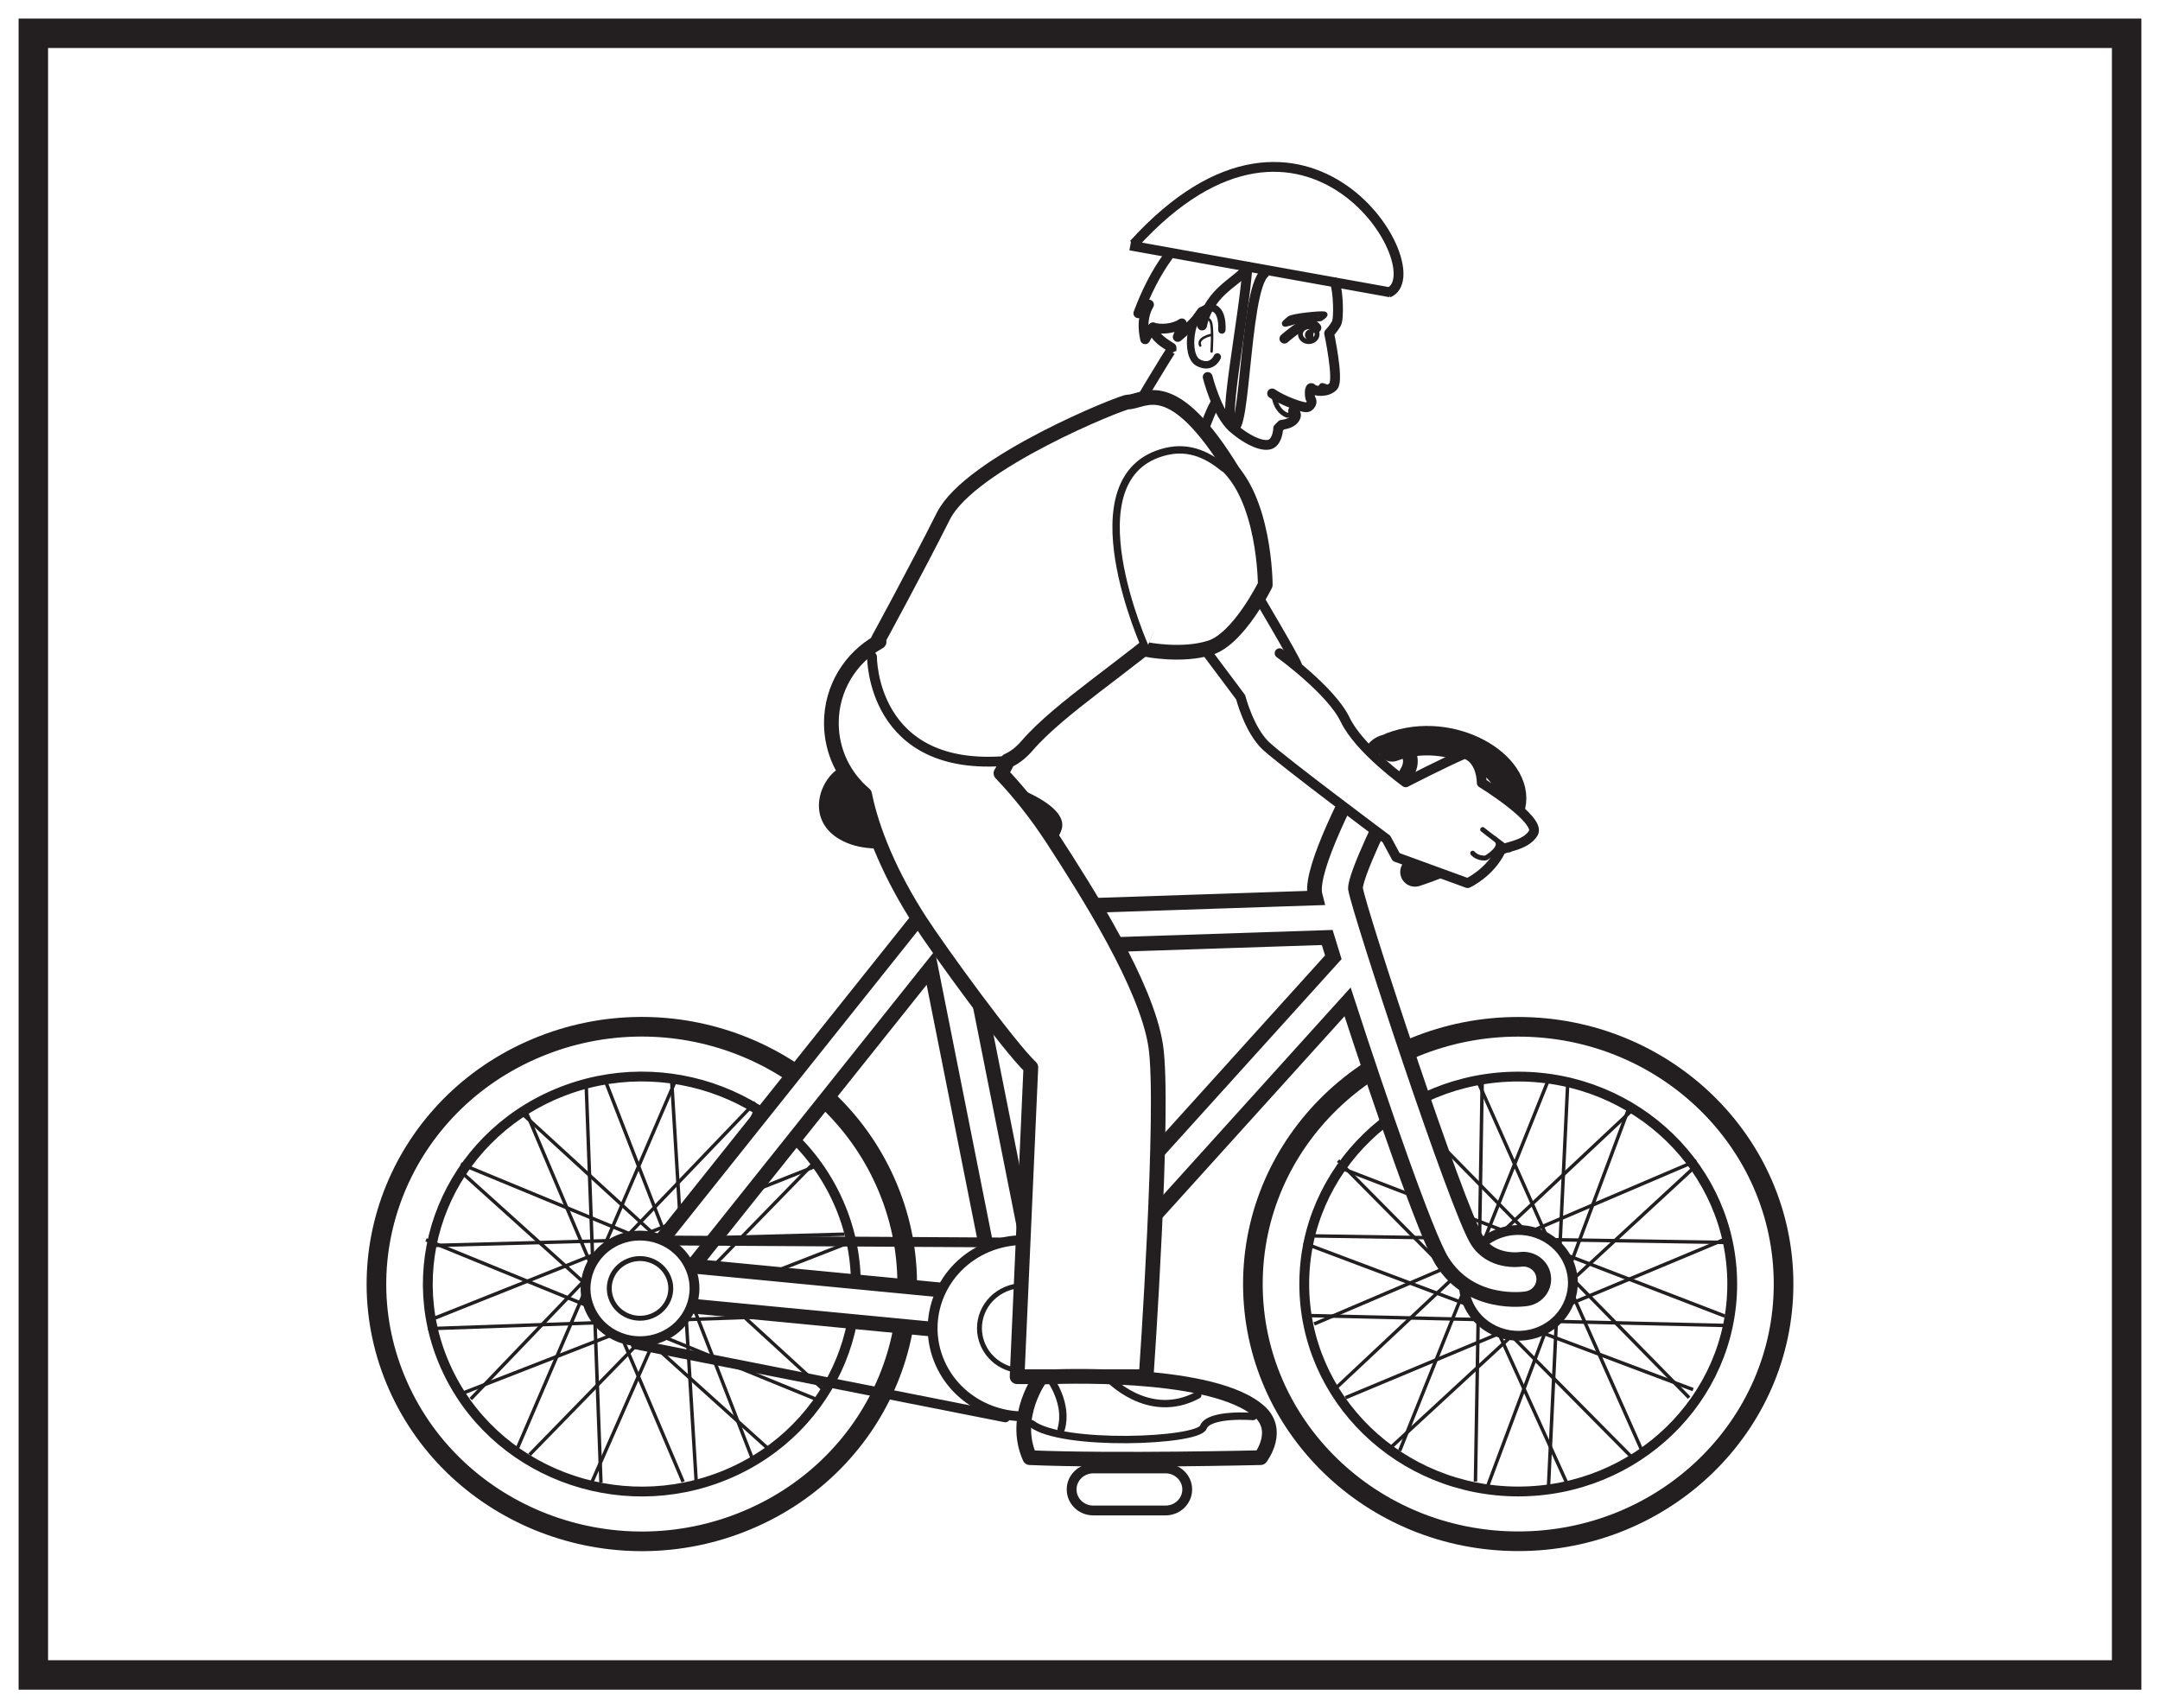
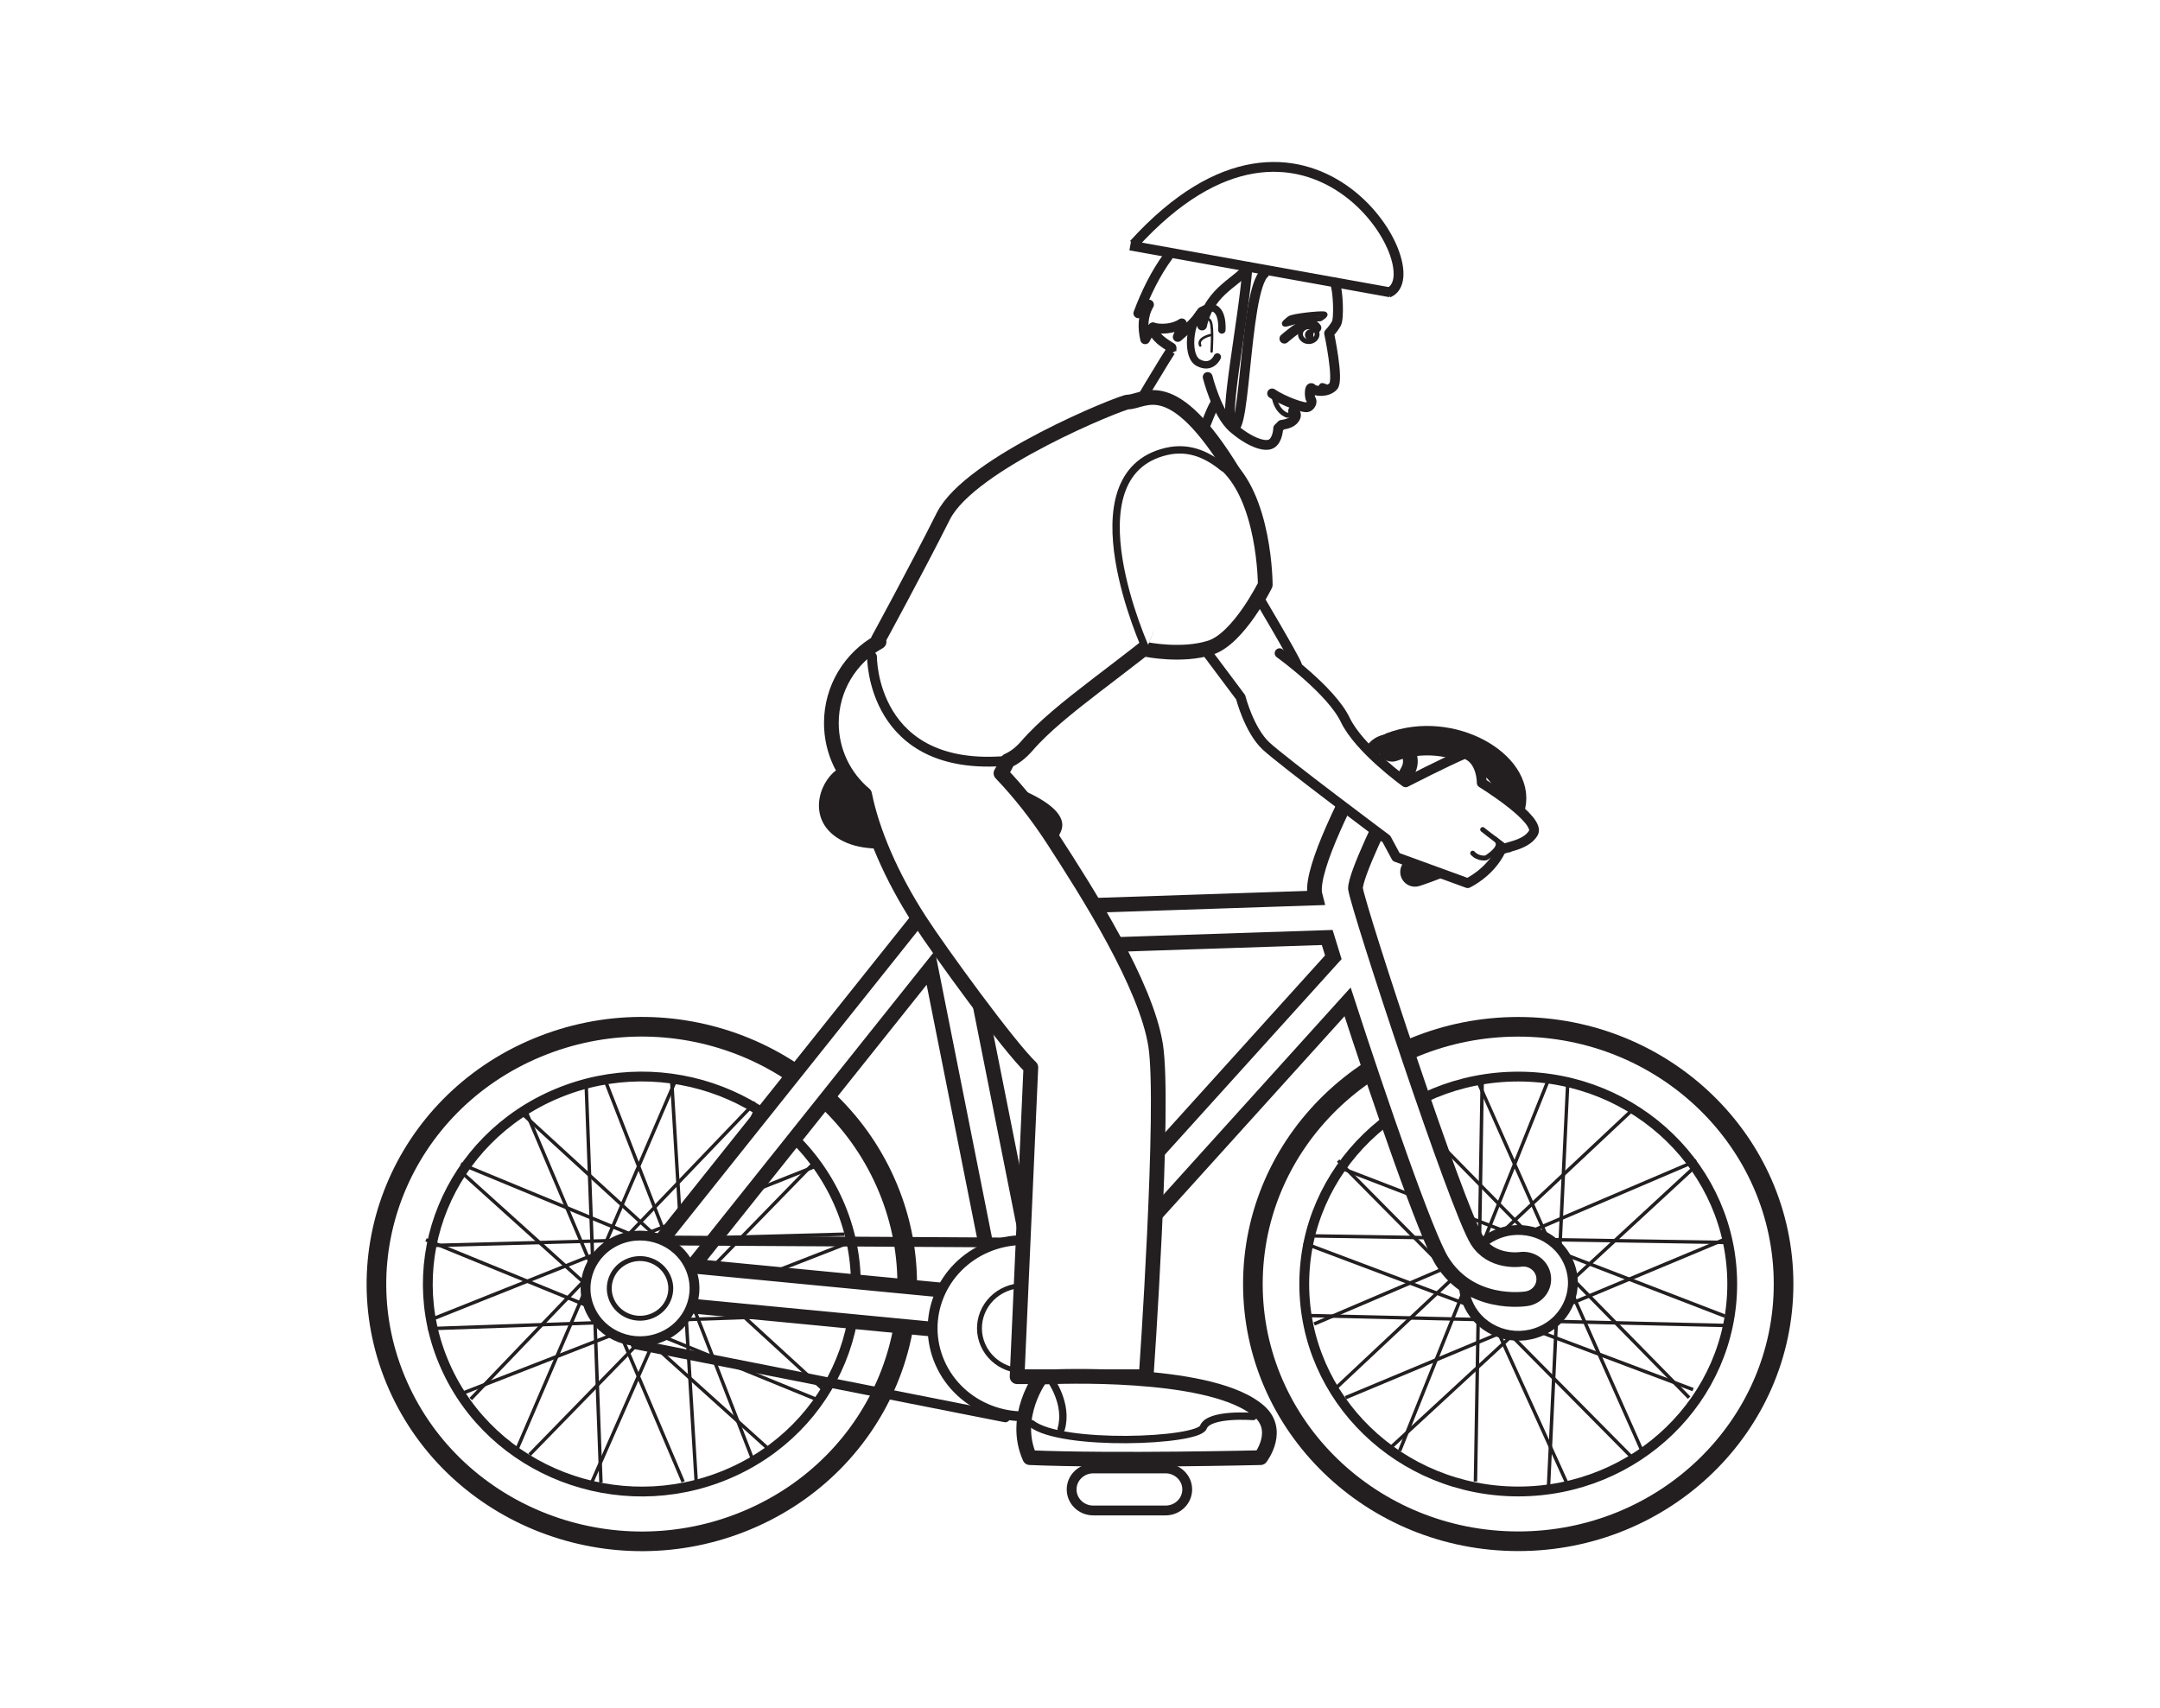
<svg xmlns="http://www.w3.org/2000/svg" width="220pt" height="174pt" viewBox="0 0 220 174" version="1.1">
  <g id="surface1">
    <rect x="0" y="0" width="220" height="174" style="fill:rgb(100%,100%,100%);fill-opacity:1;stroke:none;" />
-     <path style=" stroke:none;fill-rule:nonzero;fill:rgb(100%,100%,100%);fill-opacity:1;" d="M 3.395 3.391 L 216.602 3.391 L 216.602 170.609 L 3.395 170.609 Z M 3.395 3.391 " />
-     <path style=" stroke:none;fill-rule:nonzero;fill:rgb(13.73%,12.16%,12.549%);fill-opacity:1;" d="M 218.102 1.891 L 1.895 1.891 L 1.895 172.109 L 218.102 172.109 Z M 215.102 169.109 L 4.895 169.109 L 4.895 4.891 L 215.102 4.891 Z M 215.102 169.109 " />
    <path style=" stroke:none;fill-rule:nonzero;fill:rgb(13.73%,12.16%,12.549%);fill-opacity:1;" d="M 133.914 34.414 C 134.004 34.414 134.07 34.281 134.07 34.121 C 134.07 33.957 134.004 33.824 133.914 33.824 C 133.832 33.824 133.762 33.957 133.762 34.121 C 133.762 34.281 133.832 34.414 133.914 34.414 M 133.531 33.527 C 133.871 33.527 134.148 33.793 134.148 34.121 C 134.148 34.445 133.871 34.711 133.531 34.711 C 133.188 34.711 132.91 34.445 132.91 34.121 C 132.91 33.793 133.188 33.527 133.531 33.527 " />
    <path style="fill:none;stroke-width:0.5;stroke-linecap:butt;stroke-linejoin:miter;stroke:rgb(13.73%,12.16%,12.549%);stroke-opacity:1;stroke-miterlimit:4;" d="M 0.002 -0 C 0.002 -0.418 0.38 -0.758 0.849 -0.758 C 1.318 -0.758 1.701 -0.418 1.701 -0 C 1.701 0.418 1.318 0.757 0.849 0.757 C 0.38 0.757 0.002 0.418 0.002 -0 Z M 0.002 -0 " transform="matrix(1,0,0,-1,132.448,34.035)" />
    <path style=" stroke:none;fill-rule:evenodd;fill:rgb(13.73%,12.16%,12.549%);fill-opacity:1;" d="M 84.859 78.711 C 83.094 80.363 82.305 84.211 86.277 85.863 C 90.25 87.516 96.492 85.039 99.898 85.863 C 103.305 86.688 107.277 87.238 108.129 84.488 C 108.98 81.734 101.883 79.258 97.066 78.434 C 92.238 77.613 86.625 77.059 84.859 78.711 " />
    <path style="fill-rule:nonzero;fill:rgb(100%,100%,100%);fill-opacity:1;stroke-width:1;stroke-linecap:round;stroke-linejoin:round;stroke:rgb(13.73%,12.16%,12.549%);stroke-opacity:1;stroke-miterlimit:4;" d="M -0 0.001 C -0.203 0.903 -1.027 1.501 -1.84 1.329 C -2.656 1.161 -3.156 0.29 -2.957 -0.616 L -0.664 -10.933 C -0.469 -11.839 0.359 -12.433 1.172 -12.265 C 1.988 -12.093 2.488 -11.226 2.289 -10.32 Z M -0 0.001 " transform="matrix(1,0,0,-1,108.723,135.813)" />
    <path style=" stroke:none;fill-rule:nonzero;fill:rgb(100%,100%,100%);fill-opacity:1;" d="M 120.922 151.715 C 120.922 150.535 119.934 149.574 118.715 149.574 L 111.352 149.574 C 110.133 149.574 109.148 150.535 109.148 151.715 C 109.148 152.898 110.133 153.855 111.352 153.855 L 118.715 153.855 C 119.934 153.855 120.922 152.898 120.922 151.715 " />
    <path style="fill:none;stroke-width:1;stroke-linecap:round;stroke-linejoin:round;stroke:rgb(13.73%,12.16%,12.549%);stroke-opacity:1;stroke-miterlimit:4;" d="M -0.001 0.001 C -0.001 1.181 -0.989 2.142 -2.208 2.142 L -9.571 2.142 C -10.79 2.142 -11.774 1.181 -11.774 0.001 C -11.774 -1.183 -10.79 -2.14 -9.571 -2.14 L -2.208 -2.14 C -0.989 -2.14 -0.001 -1.183 -0.001 0.001 Z M -0.001 0.001 " transform="matrix(1,0,0,-1,120.922,151.716)" />
    <path style="fill:none;stroke-width:0.35;stroke-linecap:round;stroke-linejoin:round;stroke:rgb(13.73%,12.16%,12.549%);stroke-opacity:1;stroke-miterlimit:4;" d="M -0 -0.001 C -0 -2.333 1.953 -4.224 4.359 -4.224 C 6.765 -4.224 8.718 -2.333 8.718 -0.001 C 8.718 2.335 6.765 4.229 4.359 4.229 C 1.953 4.229 -0 2.335 -0 -0.001 Z M -0 -0.001 " transform="matrix(1,0,0,-1,149.926,131.132)" />
    <path style="fill:none;stroke-width:0.35;stroke-linecap:butt;stroke-linejoin:miter;stroke:rgb(13.73%,12.16%,12.549%);stroke-opacity:1;stroke-miterlimit:4;" d="M 0.001 0.002 L -1.975 -41.475 " transform="matrix(1,0,0,-1,159.69,109.998)" />
    <path style="fill:none;stroke-width:0.35;stroke-linecap:butt;stroke-linejoin:miter;stroke:rgb(13.73%,12.16%,12.549%);stroke-opacity:1;stroke-miterlimit:4;" d="M -0.001 0 L -0.697 -41.25 " transform="matrix(1,0,0,-1,150.974,109.66)" />
    <path style="fill:none;stroke-width:0.35;stroke-linecap:butt;stroke-linejoin:miter;stroke:rgb(13.73%,12.16%,12.549%);stroke-opacity:1;stroke-miterlimit:4;" d="M -0.001 -0.002 L -42.541 1.01 " transform="matrix(1,0,0,-1,176.08,135.018)" />
    <path style="fill:none;stroke-width:0.35;stroke-linecap:butt;stroke-linejoin:miter;stroke:rgb(13.73%,12.16%,12.549%);stroke-opacity:1;stroke-miterlimit:4;" d="M 0.002 0 L -42.541 0.676 " transform="matrix(1,0,0,-1,176.428,126.567)" />
    <path style="fill:none;stroke-width:0.35;stroke-linecap:butt;stroke-linejoin:miter;stroke:rgb(13.73%,12.16%,12.549%);stroke-opacity:1;stroke-miterlimit:4;" d="M -0.001 0 L 16.839 -37.89 " transform="matrix(1,0,0,-1,150.439,109.965)" />
    <path style="fill:none;stroke-width:0.35;stroke-linecap:butt;stroke-linejoin:miter;stroke:rgb(13.73%,12.16%,12.549%);stroke-opacity:1;stroke-miterlimit:4;" d="M 0.001 -0 L 17.153 -37.75 " transform="matrix(1,0,0,-1,142.374,113.191)" />
    <path style="fill:none;stroke-width:0.35;stroke-linecap:butt;stroke-linejoin:miter;stroke:rgb(13.73%,12.16%,12.549%);stroke-opacity:1;stroke-miterlimit:4;" d="M -0.001 0 L -39.079 -16.324 " transform="matrix(1,0,0,-1,176.114,126.047)" />
    <path style="fill:none;stroke-width:0.35;stroke-linecap:butt;stroke-linejoin:miter;stroke:rgb(13.73%,12.16%,12.549%);stroke-opacity:1;stroke-miterlimit:4;" d="M -0.002 0 L -38.936 -16.633 " transform="matrix(1,0,0,-1,172.787,118.227)" />
    <path style="fill:none;stroke-width:0.35;stroke-linecap:round;stroke-linejoin:round;stroke:rgb(13.73%,12.16%,12.549%);stroke-opacity:1;stroke-miterlimit:4;" d="M -0.001 -0.001 C 1.702 -1.649 4.46 -1.645 6.163 -0.001 C 7.862 1.652 7.866 4.327 6.163 5.98 C 4.46 7.628 1.702 7.628 -0.001 5.98 C -1.704 4.327 -1.704 1.652 -0.001 -0.001 Z M -0.001 -0.001 " transform="matrix(1,0,0,-1,151.204,134.12)" />
    <path style="fill:none;stroke-width:0.35;stroke-linecap:butt;stroke-linejoin:miter;stroke:rgb(13.73%,12.16%,12.549%);stroke-opacity:1;stroke-miterlimit:4;" d="M 0.001 -0.001 L 29.341 -29.884 " transform="matrix(1,0,0,-1,142.698,112.483)" />
    <path style="fill:none;stroke-width:0.35;stroke-linecap:butt;stroke-linejoin:miter;stroke:rgb(13.73%,12.16%,12.549%);stroke-opacity:1;stroke-miterlimit:4;" d="M 0.001 0.001 L 29.911 -30.21 " transform="matrix(1,0,0,-1,136.288,118.219)" />
    <path style="fill:none;stroke-width:0.35;stroke-linecap:butt;stroke-linejoin:miter;stroke:rgb(13.73%,12.16%,12.549%);stroke-opacity:1;stroke-miterlimit:4;" d="M -0.001 0 L -30.818 -28.449 " transform="matrix(1,0,0,-1,172.529,118.938)" />
    <path style="fill:none;stroke-width:0.35;stroke-linecap:butt;stroke-linejoin:miter;stroke:rgb(13.73%,12.16%,12.549%);stroke-opacity:1;stroke-miterlimit:4;" d="M -0.001 0 L -30.571 -28.687 " transform="matrix(1,0,0,-1,166.614,112.723)" />
    <path style="fill:none;stroke-width:0.35;stroke-linecap:butt;stroke-linejoin:miter;stroke:rgb(13.73%,12.16%,12.549%);stroke-opacity:1;stroke-miterlimit:4;" d="M 0.001 -0.002 L 39.544 -15.252 " transform="matrix(1,0,0,-1,136.128,118.803)" />
    <path style="fill:none;stroke-width:0.35;stroke-linecap:butt;stroke-linejoin:miter;stroke:rgb(13.73%,12.16%,12.549%);stroke-opacity:1;stroke-miterlimit:4;" d="M 0 -0.001 L 39.661 -14.93 " transform="matrix(1,0,0,-1,132.781,126.613)" />
-     <path style="fill:none;stroke-width:0.35;stroke-linecap:butt;stroke-linejoin:miter;stroke:rgb(13.73%,12.16%,12.549%);stroke-opacity:1;stroke-miterlimit:4;" d="M -0 -0.001 L -14.578 -39.017 " transform="matrix(1,0,0,-1,166.016,112.569)" />
    <path style="fill:none;stroke-width:0.35;stroke-linecap:butt;stroke-linejoin:miter;stroke:rgb(13.73%,12.16%,12.549%);stroke-opacity:1;stroke-miterlimit:4;" d="M -0 -0.001 L -15.055 -37.551 " transform="matrix(1,0,0,-1,157.614,110.226)" />
    <path style="fill:none;stroke-width:2;stroke-linecap:round;stroke-linejoin:round;stroke:rgb(13.73%,12.16%,12.549%);stroke-opacity:1;stroke-miterlimit:4;" d="M -0.002 -0.001 C -0.002 -14.469 12.1 -26.2 27.026 -26.2 C 41.947 -26.2 54.049 -14.469 54.049 -0.001 C 54.049 14.472 41.947 26.203 27.026 26.203 C 12.1 26.203 -0.002 14.472 -0.002 -0.001 Z M -0.002 -0.001 " transform="matrix(1,0,0,-1,127.611,130.792)" />
    <path style="fill:none;stroke-width:1;stroke-linecap:round;stroke-linejoin:round;stroke:rgb(13.73%,12.16%,12.549%);stroke-opacity:1;stroke-miterlimit:4;" d="M -0.001 -0.001 C -0.001 -11.669 9.761 -21.129 21.796 -21.129 C 33.827 -21.129 43.589 -11.669 43.589 -0.001 C 43.589 11.671 33.827 21.132 21.796 21.132 C 9.761 21.132 -0.001 11.671 -0.001 -0.001 Z M -0.001 -0.001 " transform="matrix(1,0,0,-1,132.841,130.792)" />
    <path style="fill:none;stroke-width:0.35;stroke-linecap:butt;stroke-linejoin:miter;stroke:rgb(13.73%,12.16%,12.549%);stroke-opacity:1;stroke-miterlimit:4;" d="M 0 -0.001 L 15.114 -38.849 " transform="matrix(1,0,0,-1,61.527,109.756)" />
    <path style="fill:none;stroke-width:0.35;stroke-linecap:butt;stroke-linejoin:miter;stroke:rgb(13.73%,12.16%,12.549%);stroke-opacity:1;stroke-miterlimit:4;" d="M 0.001 0.001 L 16.193 -38.148 " transform="matrix(1,0,0,-1,53.386,112.79)" />
    <path style="fill:none;stroke-width:0.35;stroke-linecap:butt;stroke-linejoin:miter;stroke:rgb(13.73%,12.16%,12.549%);stroke-opacity:1;stroke-miterlimit:4;" d="M -0.001 0 L -39.481 -15.391 " transform="matrix(1,0,0,-1,86.79,126.445)" />
    <path style="fill:none;stroke-width:0.35;stroke-linecap:butt;stroke-linejoin:miter;stroke:rgb(13.73%,12.16%,12.549%);stroke-opacity:1;stroke-miterlimit:4;" d="M 0 -0.001 L -39.347 -15.7 " transform="matrix(1,0,0,-1,83.66,118.55)" />
    <path style="fill:none;stroke-width:0.35;stroke-linecap:round;stroke-linejoin:round;stroke:rgb(13.73%,12.16%,12.549%);stroke-opacity:1;stroke-miterlimit:4;" d="M -0.001 0.002 C 1.788 -1.561 4.542 -1.42 6.147 0.314 C 7.76 2.049 7.616 4.721 5.827 6.283 C 4.038 7.846 1.28 7.701 -0.329 5.971 C -1.943 4.228 -1.79 1.56 -0.001 0.002 Z M -0.001 0.002 " transform="matrix(1,0,0,-1,62.693,134.443)" />
    <path style="fill:none;stroke-width:0.35;stroke-linecap:butt;stroke-linejoin:miter;stroke:rgb(13.73%,12.16%,12.549%);stroke-opacity:1;stroke-miterlimit:4;" d="M -0.001 0.001 L 30.925 -28.339 " transform="matrix(1,0,0,-1,53.017,113.274)" />
    <path style="fill:none;stroke-width:0.35;stroke-linecap:butt;stroke-linejoin:miter;stroke:rgb(13.73%,12.16%,12.549%);stroke-opacity:1;stroke-miterlimit:4;" d="M -0.002 -0.002 L 31.154 -28.092 " transform="matrix(1,0,0,-1,46.932,119.33)" />
    <path style="fill:none;stroke-width:0.35;stroke-linecap:butt;stroke-linejoin:miter;stroke:rgb(13.73%,12.16%,12.549%);stroke-opacity:1;stroke-miterlimit:4;" d="M -0.001 0 L -29.228 -29.984 " transform="matrix(1,0,0,-1,83.161,118.196)" />
    <path style="fill:none;stroke-width:0.35;stroke-linecap:butt;stroke-linejoin:miter;stroke:rgb(13.73%,12.16%,12.549%);stroke-opacity:1;stroke-miterlimit:4;" d="M -0.002 0 L -28.97 -30.215 " transform="matrix(1,0,0,-1,76.916,112.289)" />
    <path style="fill:none;stroke-width:0.35;stroke-linecap:butt;stroke-linejoin:miter;stroke:rgb(13.73%,12.16%,12.549%);stroke-opacity:1;stroke-miterlimit:4;" d="M 0.001 -0.001 L 39.137 -16.189 " transform="matrix(1,0,0,-1,46.937,118.557)" />
    <path style="fill:none;stroke-width:0.35;stroke-linecap:butt;stroke-linejoin:miter;stroke:rgb(13.73%,12.16%,12.549%);stroke-opacity:1;stroke-miterlimit:4;" d="M 0 -0.001 L 39.797 -16.267 " transform="matrix(1,0,0,-1,43.39,126.284)" />
    <path style="fill:none;stroke-width:0.35;stroke-linecap:butt;stroke-linejoin:miter;stroke:rgb(13.73%,12.16%,12.549%);stroke-opacity:1;stroke-miterlimit:4;" d="M -0 0.001 L -16.695 -37.948 " transform="matrix(1,0,0,-1,76.969,113.04)" />
    <path style="fill:none;stroke-width:0.35;stroke-linecap:butt;stroke-linejoin:miter;stroke:rgb(13.73%,12.16%,12.549%);stroke-opacity:1;stroke-miterlimit:4;" d="M 0 -0.001 L -16.371 -38.075 " transform="matrix(1,0,0,-1,69,109.601)" />
    <path style="fill:none;stroke-width:0.35;stroke-linecap:butt;stroke-linejoin:miter;stroke:rgb(13.73%,12.16%,12.549%);stroke-opacity:1;stroke-miterlimit:4;" d="M -0 0 L 42.535 1.165 " transform="matrix(1,0,0,-1,43.484,126.879)" />
    <path style="fill:none;stroke-width:0.35;stroke-linecap:butt;stroke-linejoin:miter;stroke:rgb(13.73%,12.16%,12.549%);stroke-opacity:1;stroke-miterlimit:4;" d="M 0.001 -0.002 L 42.516 1.502 " transform="matrix(1,0,0,-1,43.597,135.338)" />
    <path style="fill:none;stroke-width:0.35;stroke-linecap:butt;stroke-linejoin:miter;stroke:rgb(13.73%,12.16%,12.549%);stroke-opacity:1;stroke-miterlimit:4;" d="M 0 -0 L 2.535 -41.422 " transform="matrix(1,0,0,-1,68.387,109.691)" />
    <path style="fill:none;stroke-width:0.35;stroke-linecap:butt;stroke-linejoin:miter;stroke:rgb(13.73%,12.16%,12.549%);stroke-opacity:1;stroke-miterlimit:4;" d="M -0.001 -0.001 L 1.491 -40.263 " transform="matrix(1,0,0,-1,59.716,110.761)" />
    <path style="fill:none;stroke-width:2;stroke-linecap:round;stroke-linejoin:round;stroke:rgb(13.73%,12.16%,12.549%);stroke-opacity:1;stroke-miterlimit:4;" d="M -0.002 -0.002 C 5.901 -13.291 21.807 -19.423 35.51 -13.697 C 49.217 -7.974 55.541 7.444 49.635 20.733 C 43.729 34.026 27.834 40.159 14.123 34.428 C 0.42 28.705 -5.904 13.291 -0.002 -0.002 Z M -0.002 -0.002 " transform="matrix(1,0,0,-1,40.553,141.159)" />
    <path style="fill:none;stroke-width:1;stroke-linecap:round;stroke-linejoin:round;stroke:rgb(13.73%,12.16%,12.549%);stroke-opacity:1;stroke-miterlimit:4;" d="M 0.001 0.001 C 4.759 -10.718 17.579 -15.663 28.634 -11.046 C 39.689 -6.425 44.79 6.005 40.029 16.72 C 35.263 27.438 22.447 32.387 11.392 27.77 C 0.333 23.145 -4.764 10.716 0.001 0.001 Z M 0.001 0.001 " transform="matrix(1,0,0,-1,45.358,139.153)" />
    <path style=" stroke:none;fill-rule:nonzero;fill:rgb(100%,100%,100%);fill-opacity:1;" d="M 149.594 132.93 C 150.875 135.633 154.176 136.812 156.969 135.57 C 159.758 134.324 160.977 131.125 159.691 128.422 C 158.406 125.719 155.105 124.531 152.32 125.781 C 149.527 127.02 148.309 130.227 149.594 132.93 " />
    <path style="fill:none;stroke-width:1;stroke-linecap:round;stroke-linejoin:round;stroke:rgb(13.73%,12.16%,12.549%);stroke-opacity:1;stroke-miterlimit:4;" d="M 0.002 -0.002 C 1.283 -2.705 4.584 -3.884 7.377 -2.642 C 10.166 -1.396 11.384 1.803 10.099 4.506 C 8.814 7.209 5.513 8.397 2.728 7.147 C -0.065 5.909 -1.284 2.702 0.002 -0.002 Z M 0.002 -0.002 " transform="matrix(1,0,0,-1,149.592,132.928)" />
    <path style=" stroke:none;fill-rule:nonzero;fill:rgb(100%,100%,100%);fill-opacity:1;" d="M 101.438 131.934 L 94.801 98.578 C 89.852 104.785 73.855 124.828 70.559 128.965 C 75.457 129.434 94.023 131.219 101.438 131.934 M 135.801 97.508 C 135.578 96.785 135.371 96.117 135.18 95.492 C 130.34 95.648 106.539 96.441 98.691 96.699 L 105.52 131.02 C 111.145 124.793 135.801 97.508 135.801 97.508 M 64.934 129.383 L 93.527 93.543 C 93.598 93.461 93.676 93.387 93.758 93.316 L 92.316 85.477 C 92.098 84.379 92.836 83.312 93.977 83.102 C 95.109 82.891 96.207 83.609 96.426 84.711 L 97.887 92.668 L 134.012 91.469 C 133.961 91.273 133.922 91.109 133.906 91.016 C 133.52 88.387 137.375 80.848 139.715 76.59 C 140.254 75.605 141.52 75.227 142.543 75.754 C 143.559 76.277 143.949 77.508 143.402 78.496 C 140.816 83.227 138.047 89.18 138.055 90.508 C 138.441 92.867 148.379 123.051 150.453 126.359 C 151.898 128.66 154.723 128.297 154.84 128.281 C 155.977 128.121 157.039 128.879 157.211 129.973 C 157.391 131.078 156.629 132.105 155.496 132.285 C 155.266 132.324 149.805 133.133 146.879 128.465 C 145.273 125.906 140.543 112.18 137.254 102.051 L 106.871 135.676 C 106.672 135.898 106.426 136.062 106.156 136.18 C 105.891 136.762 105.344 137.215 104.645 137.348 C 103.637 137.539 102.66 136.984 102.305 136.09 L 66.383 132.645 C 65.629 132.566 64.969 132.105 64.668 131.426 C 64.367 130.75 64.473 129.965 64.934 129.383 " />
    <path style="fill:none;stroke-width:1.5;stroke-linecap:butt;stroke-linejoin:miter;stroke:rgb(13.73%,12.16%,12.549%);stroke-opacity:1;stroke-miterlimit:4;" d="M -0.001 0.001 L -6.638 33.356 C -11.587 27.149 -27.583 7.106 -30.88 2.969 C -25.982 2.501 -7.415 0.716 -0.001 0.001 Z M 34.362 34.426 C 34.139 35.149 33.932 35.817 33.741 36.442 C 28.901 36.286 5.1 35.493 -2.747 35.235 L 4.081 0.915 C 9.706 7.141 34.362 34.426 34.362 34.426 Z M -36.505 2.551 L -7.911 38.391 C -7.841 38.473 -7.763 38.548 -7.681 38.618 L -9.122 46.458 C -9.341 47.555 -8.603 48.622 -7.462 48.833 C -6.329 49.044 -5.232 48.325 -5.013 47.223 L -3.552 39.266 L 32.573 40.466 C 32.522 40.661 32.483 40.825 32.467 40.919 C 32.081 43.548 35.936 51.087 38.276 55.344 C 38.815 56.329 40.081 56.708 41.104 56.18 C 42.12 55.657 42.51 54.426 41.964 53.438 C 39.378 48.708 36.608 42.755 36.616 41.426 C 37.003 39.067 46.94 8.884 49.014 5.575 C 50.46 3.274 53.284 3.637 53.401 3.653 C 54.538 3.813 55.6 3.055 55.772 1.962 C 55.952 0.856 55.19 -0.171 54.057 -0.351 C 53.827 -0.39 48.366 -1.199 45.44 3.469 C 43.835 6.028 39.104 19.755 35.815 29.884 L 5.432 -3.741 C 5.233 -3.964 4.987 -4.128 4.717 -4.245 C 4.452 -4.827 3.905 -5.281 3.206 -5.413 C 2.198 -5.605 1.221 -5.05 0.866 -4.156 L -35.056 -0.71 C -35.81 -0.632 -36.47 -0.171 -36.771 0.509 C -37.072 1.184 -36.966 1.969 -36.505 2.551 Z M -36.505 2.551 " transform="matrix(1,0,0,-1,101.439,131.934)" />
    <path style="fill-rule:nonzero;fill:rgb(100%,100%,100%);fill-opacity:1;stroke-width:1;stroke-linecap:round;stroke-linejoin:round;stroke:rgb(13.73%,12.16%,12.549%);stroke-opacity:1;stroke-miterlimit:4;" d="M -0.001 0 L -38.122 0.223 " transform="matrix(1,0,0,-1,103.782,126.567)" />
    <path style="fill-rule:nonzero;fill:rgb(100%,100%,100%);fill-opacity:1;stroke-width:1;stroke-linecap:round;stroke-linejoin:round;stroke:rgb(13.73%,12.16%,12.549%);stroke-opacity:1;stroke-miterlimit:4;" d="M -0.001 0.001 L 37.659 -7.437 " transform="matrix(1,0,0,-1,64.731,136.934)" />
    <path style=" stroke:none;fill-rule:nonzero;fill:rgb(100%,100%,100%);fill-opacity:1;" d="M 95.746 138.844 C 97.766 143.391 103.211 145.492 107.902 143.531 C 112.594 141.57 114.758 136.293 112.738 131.742 C 110.719 127.195 105.273 125.094 100.578 127.051 C 95.887 129.016 93.727 134.293 95.746 138.844 " />
    <path style="fill:none;stroke-width:1;stroke-linecap:round;stroke-linejoin:round;stroke:rgb(13.73%,12.16%,12.549%);stroke-opacity:1;stroke-miterlimit:4;" d="M 0.001 -0 C 2.02 -4.547 7.465 -6.649 12.157 -4.688 C 16.848 -2.727 19.012 2.551 16.993 7.101 C 14.973 11.648 9.528 13.75 4.833 11.793 C 0.141 9.828 -2.019 4.551 0.001 -0 Z M 0.001 -0 " transform="matrix(1,0,0,-1,95.746,138.844)" />
    <path style=" stroke:none;fill-rule:nonzero;fill:rgb(100%,100%,100%);fill-opacity:1;" d="M 100.125 137.012 C 101.102 139.215 103.742 140.23 106.012 139.281 C 108.285 138.332 109.336 135.777 108.355 133.57 C 107.375 131.371 104.738 130.352 102.469 131.301 C 100.195 132.25 99.148 134.809 100.125 137.012 " />
    <path style="fill:none;stroke-width:0.5;stroke-linecap:round;stroke-linejoin:round;stroke:rgb(13.73%,12.16%,12.549%);stroke-opacity:1;stroke-miterlimit:4;" d="M -0 0.001 C 0.976 -2.202 3.617 -3.217 5.887 -2.268 C 8.16 -1.319 9.211 1.236 8.23 3.443 C 7.25 5.642 4.613 6.661 2.344 5.712 C 0.07 4.763 -0.977 2.204 -0 0.001 Z M -0 0.001 " transform="matrix(1,0,0,-1,100.125,137.013)" />
    <path style=" stroke:none;fill-rule:nonzero;fill:rgb(100%,100%,100%);fill-opacity:1;" d="M 60.094 133.363 C 61.305 136.094 64.566 137.352 67.383 136.176 C 70.195 135.004 71.496 131.836 70.281 129.109 C 69.074 126.379 65.809 125.121 62.992 126.293 C 60.176 127.473 58.883 130.637 60.094 133.363 " />
    <path style="fill:none;stroke-width:1;stroke-linecap:round;stroke-linejoin:round;stroke:rgb(13.73%,12.16%,12.549%);stroke-opacity:1;stroke-miterlimit:4;" d="M 0.001 0.002 C 1.212 -2.729 4.474 -3.986 7.29 -2.811 C 10.103 -1.639 11.403 1.529 10.189 4.256 C 8.982 6.986 5.716 8.244 2.9 7.072 C 0.083 5.892 -1.21 2.728 0.001 0.002 Z M 0.001 0.002 " transform="matrix(1,0,0,-1,60.093,133.365)" />
    <path style=" stroke:none;fill-rule:nonzero;fill:rgb(100%,100%,100%);fill-opacity:1;" d="M 62.312 132.438 C 62.996 133.98 64.84 134.691 66.426 134.027 C 68.02 133.363 68.75 131.57 68.062 130.035 C 67.379 128.492 65.535 127.781 63.945 128.445 C 62.359 129.109 61.625 130.895 62.312 132.438 " />
    <path style="fill:none;stroke-width:0.5;stroke-linecap:round;stroke-linejoin:round;stroke:rgb(13.73%,12.16%,12.549%);stroke-opacity:1;stroke-miterlimit:4;" d="M 0.001 0 C 0.685 -1.543 2.529 -2.254 4.114 -1.589 C 5.708 -0.925 6.439 0.868 5.751 2.403 C 5.068 3.946 3.224 4.657 1.634 3.993 C 0.048 3.329 -0.686 1.543 0.001 0 Z M 0.001 0 " transform="matrix(1,0,0,-1,62.311,132.438)" />
    <path style="fill:none;stroke-width:3;stroke-linecap:round;stroke-linejoin:round;stroke:rgb(13.73%,12.16%,12.549%);stroke-opacity:1;stroke-miterlimit:4;" d="M -0.001 0.001 C 6.046 2.255 13.019 -1.917 12.085 -5.971 C 11.16 -10.03 2.327 -12.737 2.327 -12.737 " transform="matrix(1,0,0,-1,141.79,76.079)" />
    <path style="fill:none;stroke-width:1;stroke-linecap:round;stroke-linejoin:round;stroke:rgb(13.73%,12.16%,12.549%);stroke-opacity:1;stroke-miterlimit:4;" d="M 0.002 -0.001 C 0.002 -0.001 3.853 -6.481 4.092 -7.208 " transform="matrix(1,0,0,-1,128.002,60.526)" />
    <path style="fill-rule:nonzero;fill:rgb(100%,100%,100%);fill-opacity:1;stroke-width:1;stroke-linecap:round;stroke-linejoin:round;stroke:rgb(13.73%,12.16%,12.549%);stroke-opacity:1;stroke-miterlimit:4;" d="M -0.001 -0.002 L 4.773 -6.381 C 4.773 -6.381 5.628 -9.74 7.367 -11.353 C 9.105 -12.963 19.62 -20.814 19.62 -20.814 L 20.613 -22.658 L 27.894 -25.314 C 27.894 -25.314 30.117 -24.299 31.245 -22.017 C 31.452 -21.599 33.73 -21.596 34.574 -20.224 C 35.421 -18.853 29.327 -15.096 29.327 -15.096 C 29.327 -15.096 29.359 -12.689 27.589 -12.131 C 25.671 -12.943 21.577 -15.045 21.577 -15.045 C 21.577 -15.045 16.847 -11.662 15.417 -8.666 C 13.984 -5.67 8.738 -1.892 8.738 -1.892 " transform="matrix(1,0,0,-1,121.591,64.643)" />
    <path style="fill-rule:nonzero;fill:rgb(100%,100%,100%);fill-opacity:1;stroke-width:0.5;stroke-linecap:round;stroke-linejoin:round;stroke:rgb(13.73%,12.16%,12.549%);stroke-opacity:1;stroke-miterlimit:4;" d="M 0.002 -0 C 0.326 -0.285 2.728 -2.067 2.728 -2.067 " transform="matrix(1,0,0,-1,151.01,84.496)" />
    <path style="fill-rule:nonzero;fill:rgb(100%,100%,100%);fill-opacity:1;stroke-width:0.5;stroke-linecap:round;stroke-linejoin:round;stroke:rgb(13.73%,12.16%,12.549%);stroke-opacity:1;stroke-miterlimit:4;" d="M -0.002 0.001 C 0.565 -0.628 1.358 -0.479 1.358 -0.479 C 1.358 -0.479 3.408 0.712 2.248 1.45 " transform="matrix(1,0,0,-1,149.998,86.904)" />
    <path style="fill-rule:nonzero;fill:rgb(100%,100%,100%);fill-opacity:1;stroke-width:0.75;stroke-linecap:round;stroke-linejoin:round;stroke:rgb(13.73%,12.16%,12.549%);stroke-opacity:1;stroke-miterlimit:4;" d="M 0.001 0.001 C 0.001 0.001 0.22 2.645 -1.499 2.231 C -3.214 1.825 -3.804 -2.581 -2.409 -3.323 C -1.019 -4.065 -0.46 -2.745 -0.46 -2.745 " transform="matrix(1,0,0,-1,124.448,33.614)" />
    <path style="fill:none;stroke-width:0.25;stroke-linecap:round;stroke-linejoin:round;stroke:rgb(13.73%,12.16%,12.549%);stroke-opacity:1;stroke-miterlimit:4;" d="M -0 -0 C 0.035 0.109 0.574 0.715 0.816 0.051 C 1.062 -0.606 0.898 -2.953 0.898 -2.953 " transform="matrix(1,0,0,-1,122.504,32.852)" />
    <path style="fill:none;stroke-width:0.25;stroke-linecap:round;stroke-linejoin:round;stroke:rgb(13.73%,12.16%,12.549%);stroke-opacity:1;stroke-miterlimit:4;" d="M -0 0.001 C -0 0.001 -1.469 -0.299 -1.106 -1.081 " transform="matrix(1,0,0,-1,123.352,34.118)" />
    <path style="fill:none;stroke-width:0.5;stroke-linecap:round;stroke-linejoin:round;stroke:rgb(13.73%,12.16%,12.549%);stroke-opacity:1;stroke-miterlimit:4;" d="M 0.001 -0.002 C 0.001 -0.002 0.762 0.432 0.411 0.506 C 0.051 0.576 -2.828 0.307 -3.148 0.022 C -3.468 -0.26 -3.769 -0.463 -3.609 -0.541 C -3.453 -0.619 -1.984 -0.029 -1.175 -0.017 C -0.371 -0.01 0.001 -0.002 0.001 -0.002 Z M 0.001 -0.002 " transform="matrix(1,0,0,-1,134.46,32.479)" />
    <path style="fill:none;stroke-width:1;stroke-linecap:round;stroke-linejoin:round;stroke:rgb(13.73%,12.16%,12.549%);stroke-opacity:1;stroke-miterlimit:4;" d="M -0.001 -0.002 C -0.001 -0.002 -0.431 0.65 -1.192 0.346 C -1.958 0.037 -3.263 -1.107 -3.263 -1.107 " transform="matrix(1,0,0,-1,134.079,33.389)" />
    <path style="fill-rule:nonzero;fill:rgb(13.73%,12.16%,12.549%);fill-opacity:1;stroke-width:0.25;stroke-linecap:butt;stroke-linejoin:miter;stroke:rgb(13.73%,12.16%,12.549%);stroke-opacity:1;stroke-miterlimit:4;" d="M 0.002 -0 C 0.021 0.019 -0.529 0.254 -0.607 0.101 C -0.686 -0.047 -0.869 -0.286 -1.1 -0.262 Z M 0.002 -0 " transform="matrix(1,0,0,-1,135.127,39.297)" />
    <path style="fill:none;stroke-width:1;stroke-linecap:round;stroke-linejoin:round;stroke:rgb(13.73%,12.16%,12.549%);stroke-opacity:1;stroke-miterlimit:4;" d="M -0 0 C 0.019 -0.035 0.035 0.036 0.047 0 C 0.379 -0.804 0.496 -3.671 0.195 -4.187 C -0.098 -4.707 -0.539 -5.16 -0.539 -5.16 C -0.539 -5.16 0.476 -9.906 -0.11 -10.554 C -0.692 -11.207 -1.957 -11.113 -2.27 -10.793 C -2.578 -10.468 -2.551 -11.699 -2.395 -11.894 C -2.231 -12.085 -2.348 -12.5 -2.703 -12.675 C -3.063 -12.847 -5.239 -12.05 -6.344 -11.289 " transform="matrix(1,0,0,-1,135.911,28.786)" />
    <path style="fill:none;stroke-width:0.5;stroke-linecap:round;stroke-linejoin:round;stroke:rgb(13.73%,12.16%,12.549%);stroke-opacity:1;stroke-miterlimit:4;" d="M -0 0.001 C -0 0.001 0.129 -1.428 1.3 -1.917 C 1.855 -2.03 2.027 -0.788 2.027 -0.788 " transform="matrix(1,0,0,-1,129.77,40.372)" />
    <path style="fill-rule:nonzero;fill:rgb(100%,100%,100%);fill-opacity:1;stroke-width:1;stroke-linecap:butt;stroke-linejoin:round;stroke:rgb(13.73%,12.16%,12.549%);stroke-opacity:1;stroke-miterlimit:4;" d="M -0.001 -0.001 C 0.092 0.331 -4.697 -7.595 -3.751 -6.361 C -3.751 -6.361 -4.115 -6.536 -4.958 -7.45 C -5.802 -8.368 3.139 -14.681 4.956 -13.251 C 6.776 -11.821 3.276 -8.15 3.276 -8.15 C 3.276 -8.15 4.299 -5.368 4.577 -5.31 " transform="matrix(1,0,0,-1,119.318,35.655)" />
    <path style="fill:none;stroke-width:1;stroke-linecap:round;stroke-linejoin:round;stroke:rgb(13.73%,12.16%,12.549%);stroke-opacity:1;stroke-miterlimit:4;" d="M -0 -0.002 C -0 -0.002 0.656 -0.345 -0.004 -0.994 C -0.399 -1.369 -1.168 -1.435 -1.168 -1.435 L -1.52 -1.787 C -1.52 -1.787 -1.551 -3.002 -2.234 -3.373 C -2.922 -3.748 -4.512 -3.146 -6.117 -1.755 C -7.77 -0.322 -8.703 3.436 -8.703 3.436 " transform="matrix(1,0,0,-1,131.707,41.838)" />
    <path style=" stroke:none;fill-rule:nonzero;fill:rgb(100%,100%,100%);fill-opacity:1;" d="M 84.676 73.645 C 84.676 70.082 86.641 66.977 89.535 65.367 C 89.477 65.242 89.441 65.176 89.441 65.176 C 89.441 65.176 93.34 58.031 96.082 52.57 C 98.832 47.113 114.262 40.949 114.863 40.949 C 116.594 40.949 119.336 37.73 125.691 48.23 C 132.047 58.734 111.25 68.254 104.609 75.957 C 103.965 76.703 103.301 77.195 102.633 77.492 C 102.438 77.934 102.207 78.355 101.949 78.762 C 103.789 80.684 105.605 82.965 107.277 85.543 C 110.754 90.902 116.738 100.32 117.703 106.484 C 118.664 112.645 116.738 140.23 116.738 140.23 L 103.594 140.23 L 104.992 108.723 C 102.742 106.582 95.75 96.965 93.707 93.816 C 90.742 89.246 88.809 84.656 88.059 80.906 C 85.992 79.172 84.676 76.566 84.676 73.645 " />
    <path style="fill:none;stroke-width:1.5;stroke-linecap:round;stroke-linejoin:round;stroke:rgb(13.73%,12.16%,12.549%);stroke-opacity:1;stroke-miterlimit:4;" d="M -0.001 0.001 C -0.001 3.563 1.964 6.669 4.859 8.278 C 4.8 8.403 4.765 8.469 4.765 8.469 C 4.765 8.469 8.663 15.614 11.406 21.075 C 14.156 26.532 29.585 32.696 30.187 32.696 C 31.917 32.696 34.659 35.915 41.015 25.415 C 47.37 14.911 26.573 5.391 19.933 -2.312 C 19.288 -3.058 18.624 -3.55 17.956 -3.847 C 17.761 -4.288 17.531 -4.71 17.273 -5.117 C 19.113 -7.038 20.929 -9.32 22.601 -11.898 C 26.077 -17.257 32.062 -26.675 33.027 -32.839 C 33.988 -38.999 32.062 -66.585 32.062 -66.585 L 18.917 -66.585 L 20.316 -35.077 C 18.066 -32.937 11.073 -23.32 9.031 -20.171 C 6.066 -15.601 4.132 -11.011 3.382 -7.261 C 1.316 -5.527 -0.001 -2.921 -0.001 0.001 Z M -0.001 0.001 " transform="matrix(1,0,0,-1,84.677,73.645)" />
    <path style="fill-rule:nonzero;fill:rgb(100%,100%,100%);fill-opacity:1;stroke-width:1.5;stroke-linecap:round;stroke-linejoin:round;stroke:rgb(13.73%,12.16%,12.549%);stroke-opacity:1;stroke-miterlimit:4;" d="M -0 0.002 C -0 0.002 3.66 -0.748 6.547 0.185 C 9.437 1.119 12.129 6.584 12.129 6.584 C 12.129 6.584 12.129 15.584 7.867 19.064 " transform="matrix(1,0,0,-1,116.739,66.154)" />
    <path style="fill-rule:nonzero;fill:rgb(100%,100%,100%);fill-opacity:1;stroke-width:0.75;stroke-linecap:round;stroke-linejoin:round;stroke:rgb(13.73%,12.16%,12.549%);stroke-opacity:1;stroke-miterlimit:4;" d="M -0.001 -0.001 C -1.423 1.159 -3.348 2.284 -5.872 1.679 C -15.981 -0.747 -7.895 -18.481 -7.895 -18.481 " transform="matrix(1,0,0,-1,124.633,47.671)" />
    <path style="fill:none;stroke-width:1;stroke-linecap:round;stroke-linejoin:round;stroke:rgb(13.73%,12.16%,12.549%);stroke-opacity:1;stroke-miterlimit:4;" d="M -0.001 -0.001 C -0.001 -0.001 -0.095 -11.845 13.815 -10.591 " transform="matrix(1,0,0,-1,88.818,66.901)" />
    <path style=" stroke:none;fill-rule:nonzero;fill:rgb(100%,100%,100%);fill-opacity:1;" d="M 128.391 148.477 C 128.391 148.477 113.535 148.84 104.887 148.477 C 103.008 144.285 106.016 140.277 106.016 140.277 C 106.016 140.277 120.387 139.492 126.684 142.715 C 127.18 142.969 127.629 143.25 128.012 143.555 C 130.645 145.559 128.391 148.477 128.391 148.477 " />
    <path style="fill:none;stroke-width:1.5;stroke-linecap:round;stroke-linejoin:round;stroke:rgb(13.73%,12.16%,12.549%);stroke-opacity:1;stroke-miterlimit:4;" d="M 0.002 0.002 C 0.002 0.002 -14.854 -0.362 -23.502 0.002 C -25.381 4.193 -22.373 8.201 -22.373 8.201 C -22.373 8.201 -8.002 8.986 -1.705 5.763 C -1.209 5.509 -0.76 5.228 -0.377 4.923 C 2.256 2.92 0.002 0.002 0.002 0.002 Z M 0.002 0.002 " transform="matrix(1,0,0,-1,128.389,148.478)" />
    <path style="fill-rule:nonzero;fill:rgb(100%,100%,100%);fill-opacity:1;stroke-width:0.75;stroke-linecap:round;stroke-linejoin:round;stroke:rgb(13.73%,12.16%,12.549%);stroke-opacity:1;stroke-miterlimit:4;" d="M 0 -0 C 0 -0 -4.515 0.367 -5.074 -1.094 C -5.64 -2.551 -19.55 -3.098 -22.562 -0.731 " transform="matrix(1,0,0,-1,127.636,144.285)" />
    <path style="fill-rule:nonzero;fill:rgb(100%,100%,100%);fill-opacity:1;stroke-width:0.75;stroke-linecap:round;stroke-linejoin:round;stroke:rgb(13.73%,12.16%,12.549%);stroke-opacity:1;stroke-miterlimit:4;" d="M 0.002 0.002 C 0.002 0.002 1.881 -2.553 1.127 -5.104 " transform="matrix(1,0,0,-1,106.955,140.455)" />
-     <path style="fill:none;stroke-width:0.75;stroke-linecap:round;stroke-linejoin:round;stroke:rgb(13.73%,12.16%,12.549%);stroke-opacity:1;stroke-miterlimit:4;" d="M 0 -0.002 C 0 -0.002 4.133 -4.556 9.211 -1.822 " transform="matrix(1,0,0,-1,112.785,140.276)" />
    <path style="fill:none;stroke-width:1;stroke-linecap:butt;stroke-linejoin:miter;stroke:rgb(13.73%,12.16%,12.549%);stroke-opacity:1;stroke-miterlimit:10;" d="M 0 0.002 C 4.891 2.029 -8.312 24.365 -25.949 4.939 " transform="matrix(1,0,0,-1,141.418,29.822)" />
    <path style="fill:none;stroke-width:1;stroke-linecap:butt;stroke-linejoin:miter;stroke:rgb(13.73%,12.16%,12.549%);stroke-opacity:1;stroke-miterlimit:10;" d="M 0.001 0 L -26.495 4.774 " transform="matrix(1,0,0,-1,141.616,29.782)" />
    <path style="fill:none;stroke-width:1;stroke-linecap:butt;stroke-linejoin:miter;stroke:rgb(13.73%,12.16%,12.549%);stroke-opacity:1;stroke-miterlimit:10;" d="M 0.001 -0.001 C -0.851 1.034 1.185 10.753 1.599 16.277 " transform="matrix(1,0,0,-1,125.464,43.437)" />
    <path style="fill:none;stroke-width:1;stroke-linecap:butt;stroke-linejoin:miter;stroke:rgb(13.73%,12.16%,12.549%);stroke-opacity:1;stroke-miterlimit:10;" d="M 0.001 -0 C -2.542 0.421 -2.312 -17.547 -3.808 -15.766 " transform="matrix(1,0,0,-1,129.273,27.672)" />
    <path style="fill:none;stroke-width:1;stroke-linecap:round;stroke-linejoin:round;stroke:rgb(13.73%,12.16%,12.549%);stroke-opacity:1;stroke-miterlimit:4;" d="M -0.001 -0.001 C -0.676 0.448 -1.798 1.042 -1.891 2.061 C -2.216 1.737 -2.462 1.295 -2.688 0.858 C -2.95 2.03 -2.958 3.237 -2.298 4.389 C -2.684 4.178 -3.044 3.842 -3.383 3.506 C -2.622 5.542 -1.626 7.581 -0.36 9.307 " transform="matrix(1,0,0,-1,119.325,35.416)" />
    <path style="fill:none;stroke-width:1;stroke-linecap:round;stroke-linejoin:round;stroke:rgb(13.73%,12.16%,12.549%);stroke-opacity:1;stroke-miterlimit:4;" d="M 0 -0.001 C 0.778 -0.231 2.09 -0.165 2.934 0.417 C 2.895 -0.04 2.711 -0.508 2.524 -0.966 C 3.364 -0.235 4.317 0.519 4.981 1.597 C 5.071 1.167 5.039 0.675 5 0.199 C 5.774 3.917 9.004 4.765 9.629 6.195 " transform="matrix(1,0,0,-1,117.433,33.355)" />
  </g>
</svg>